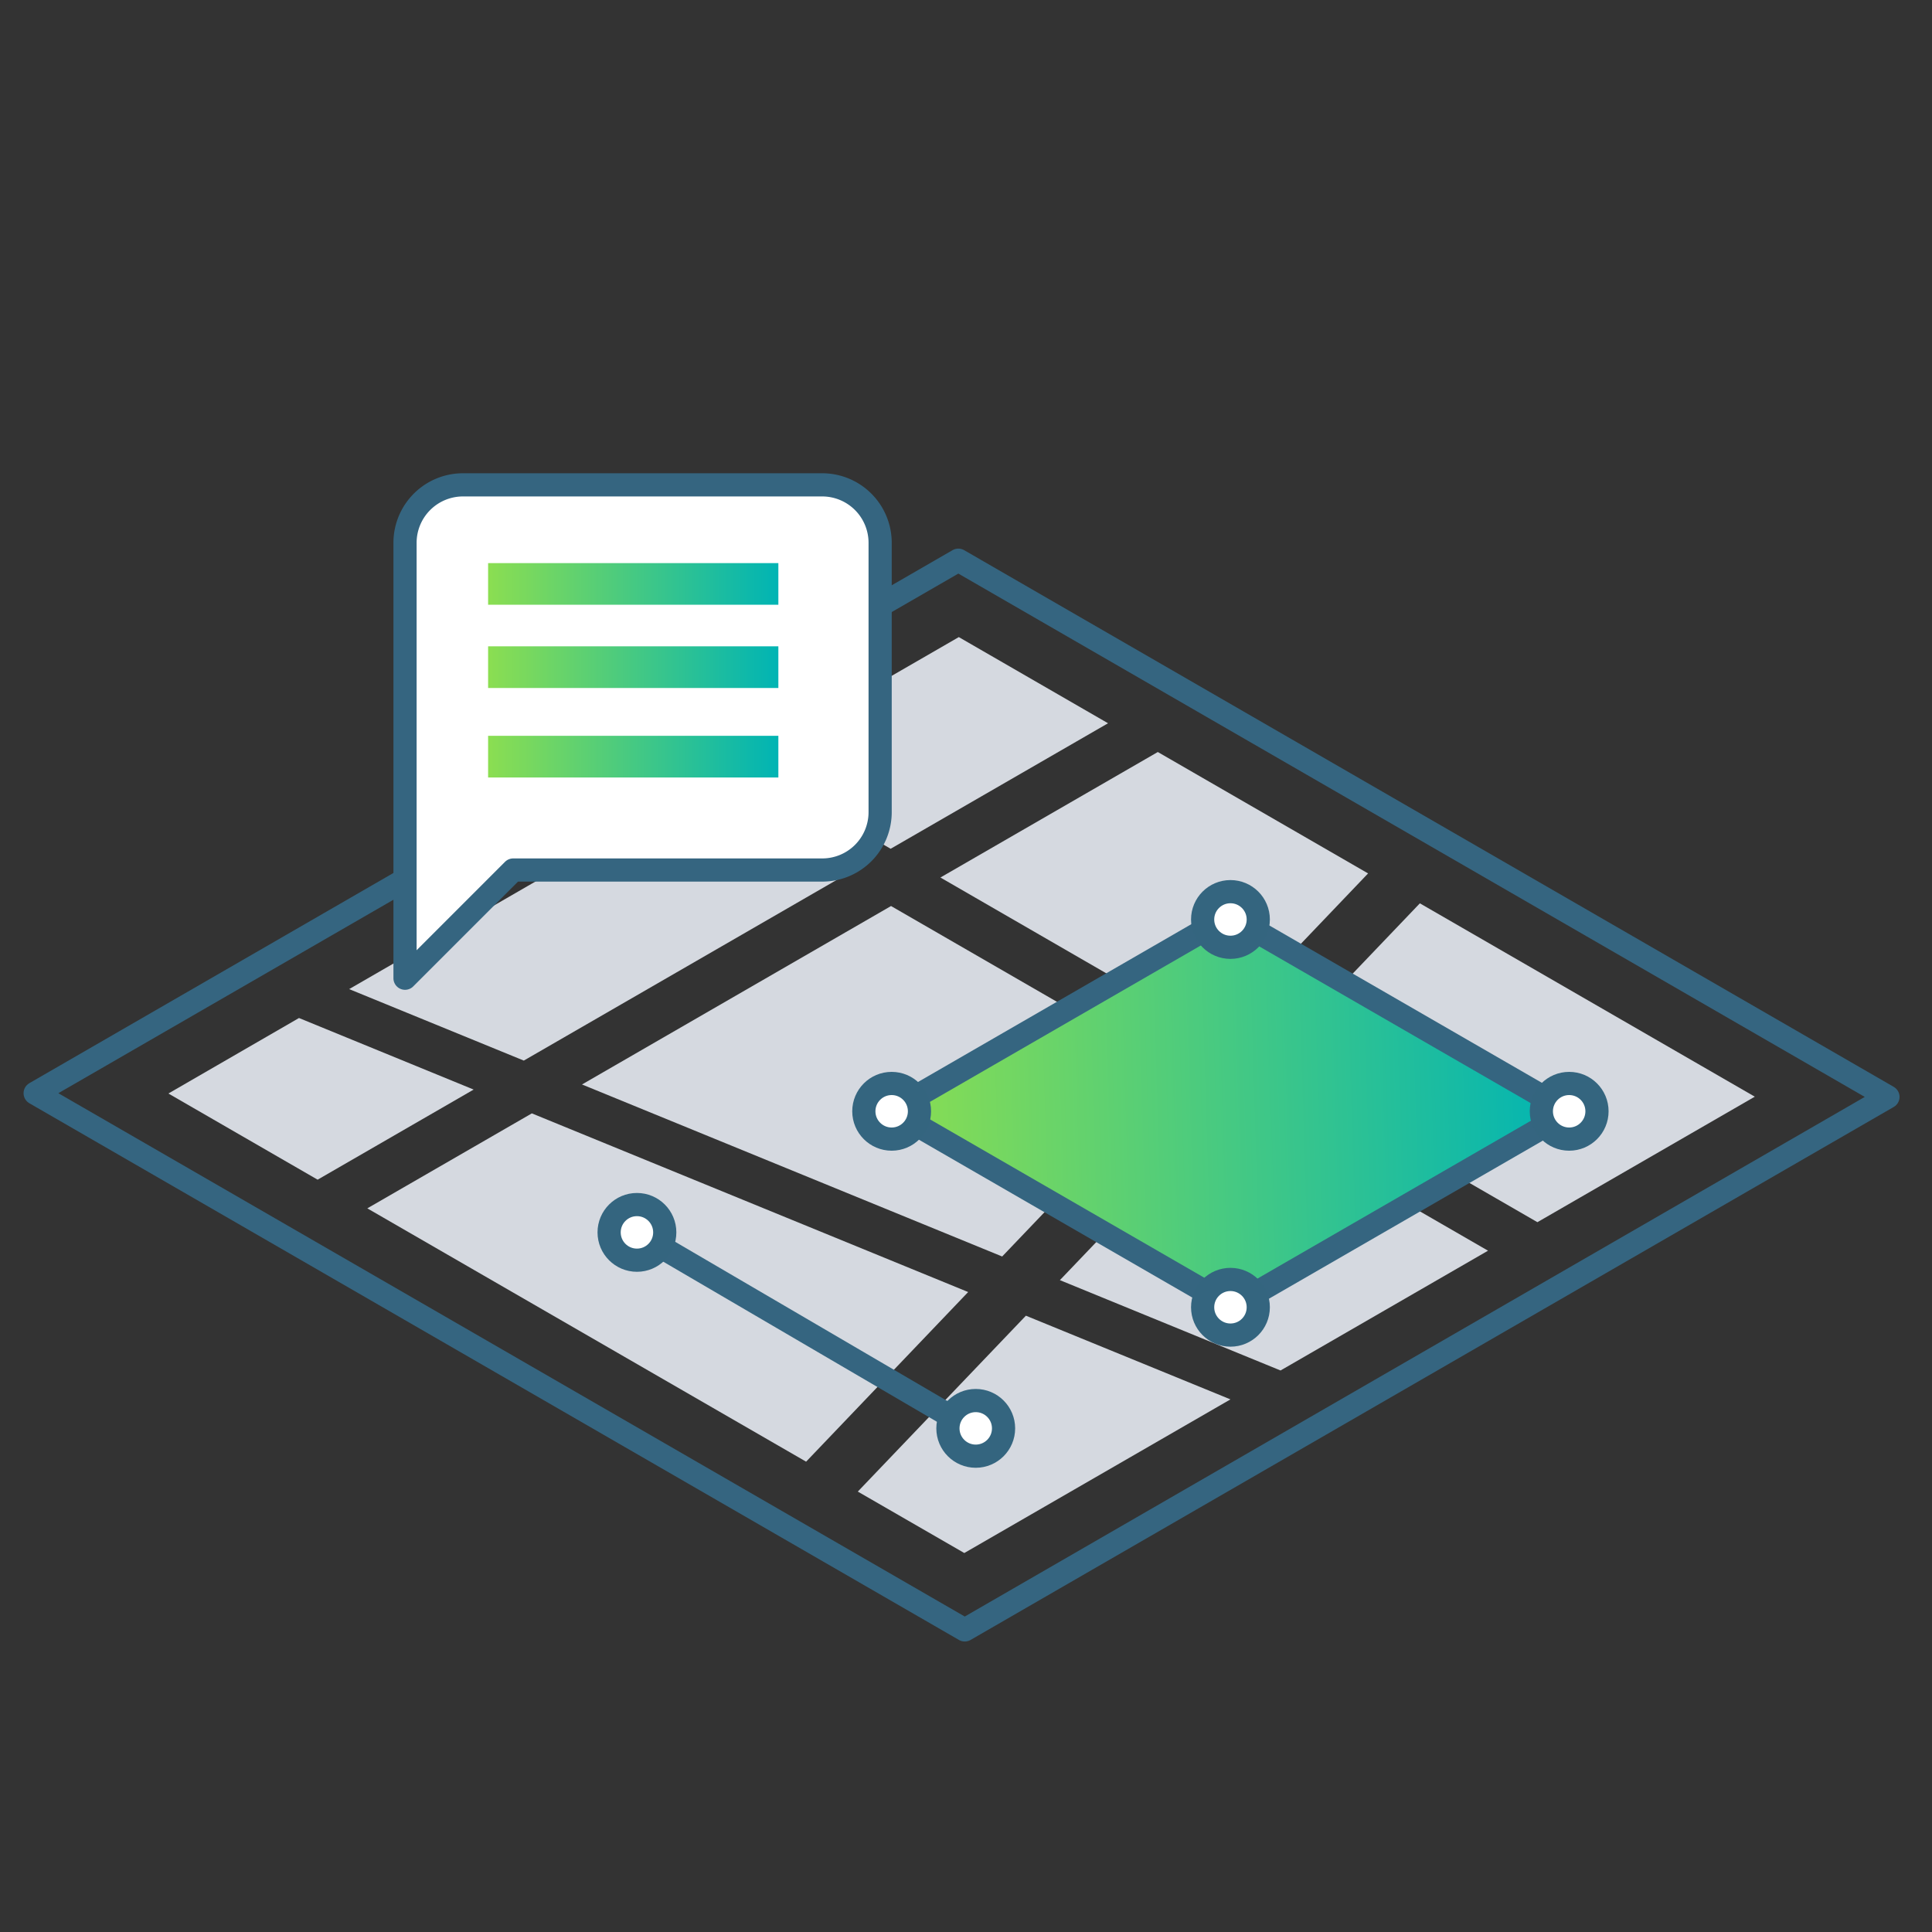
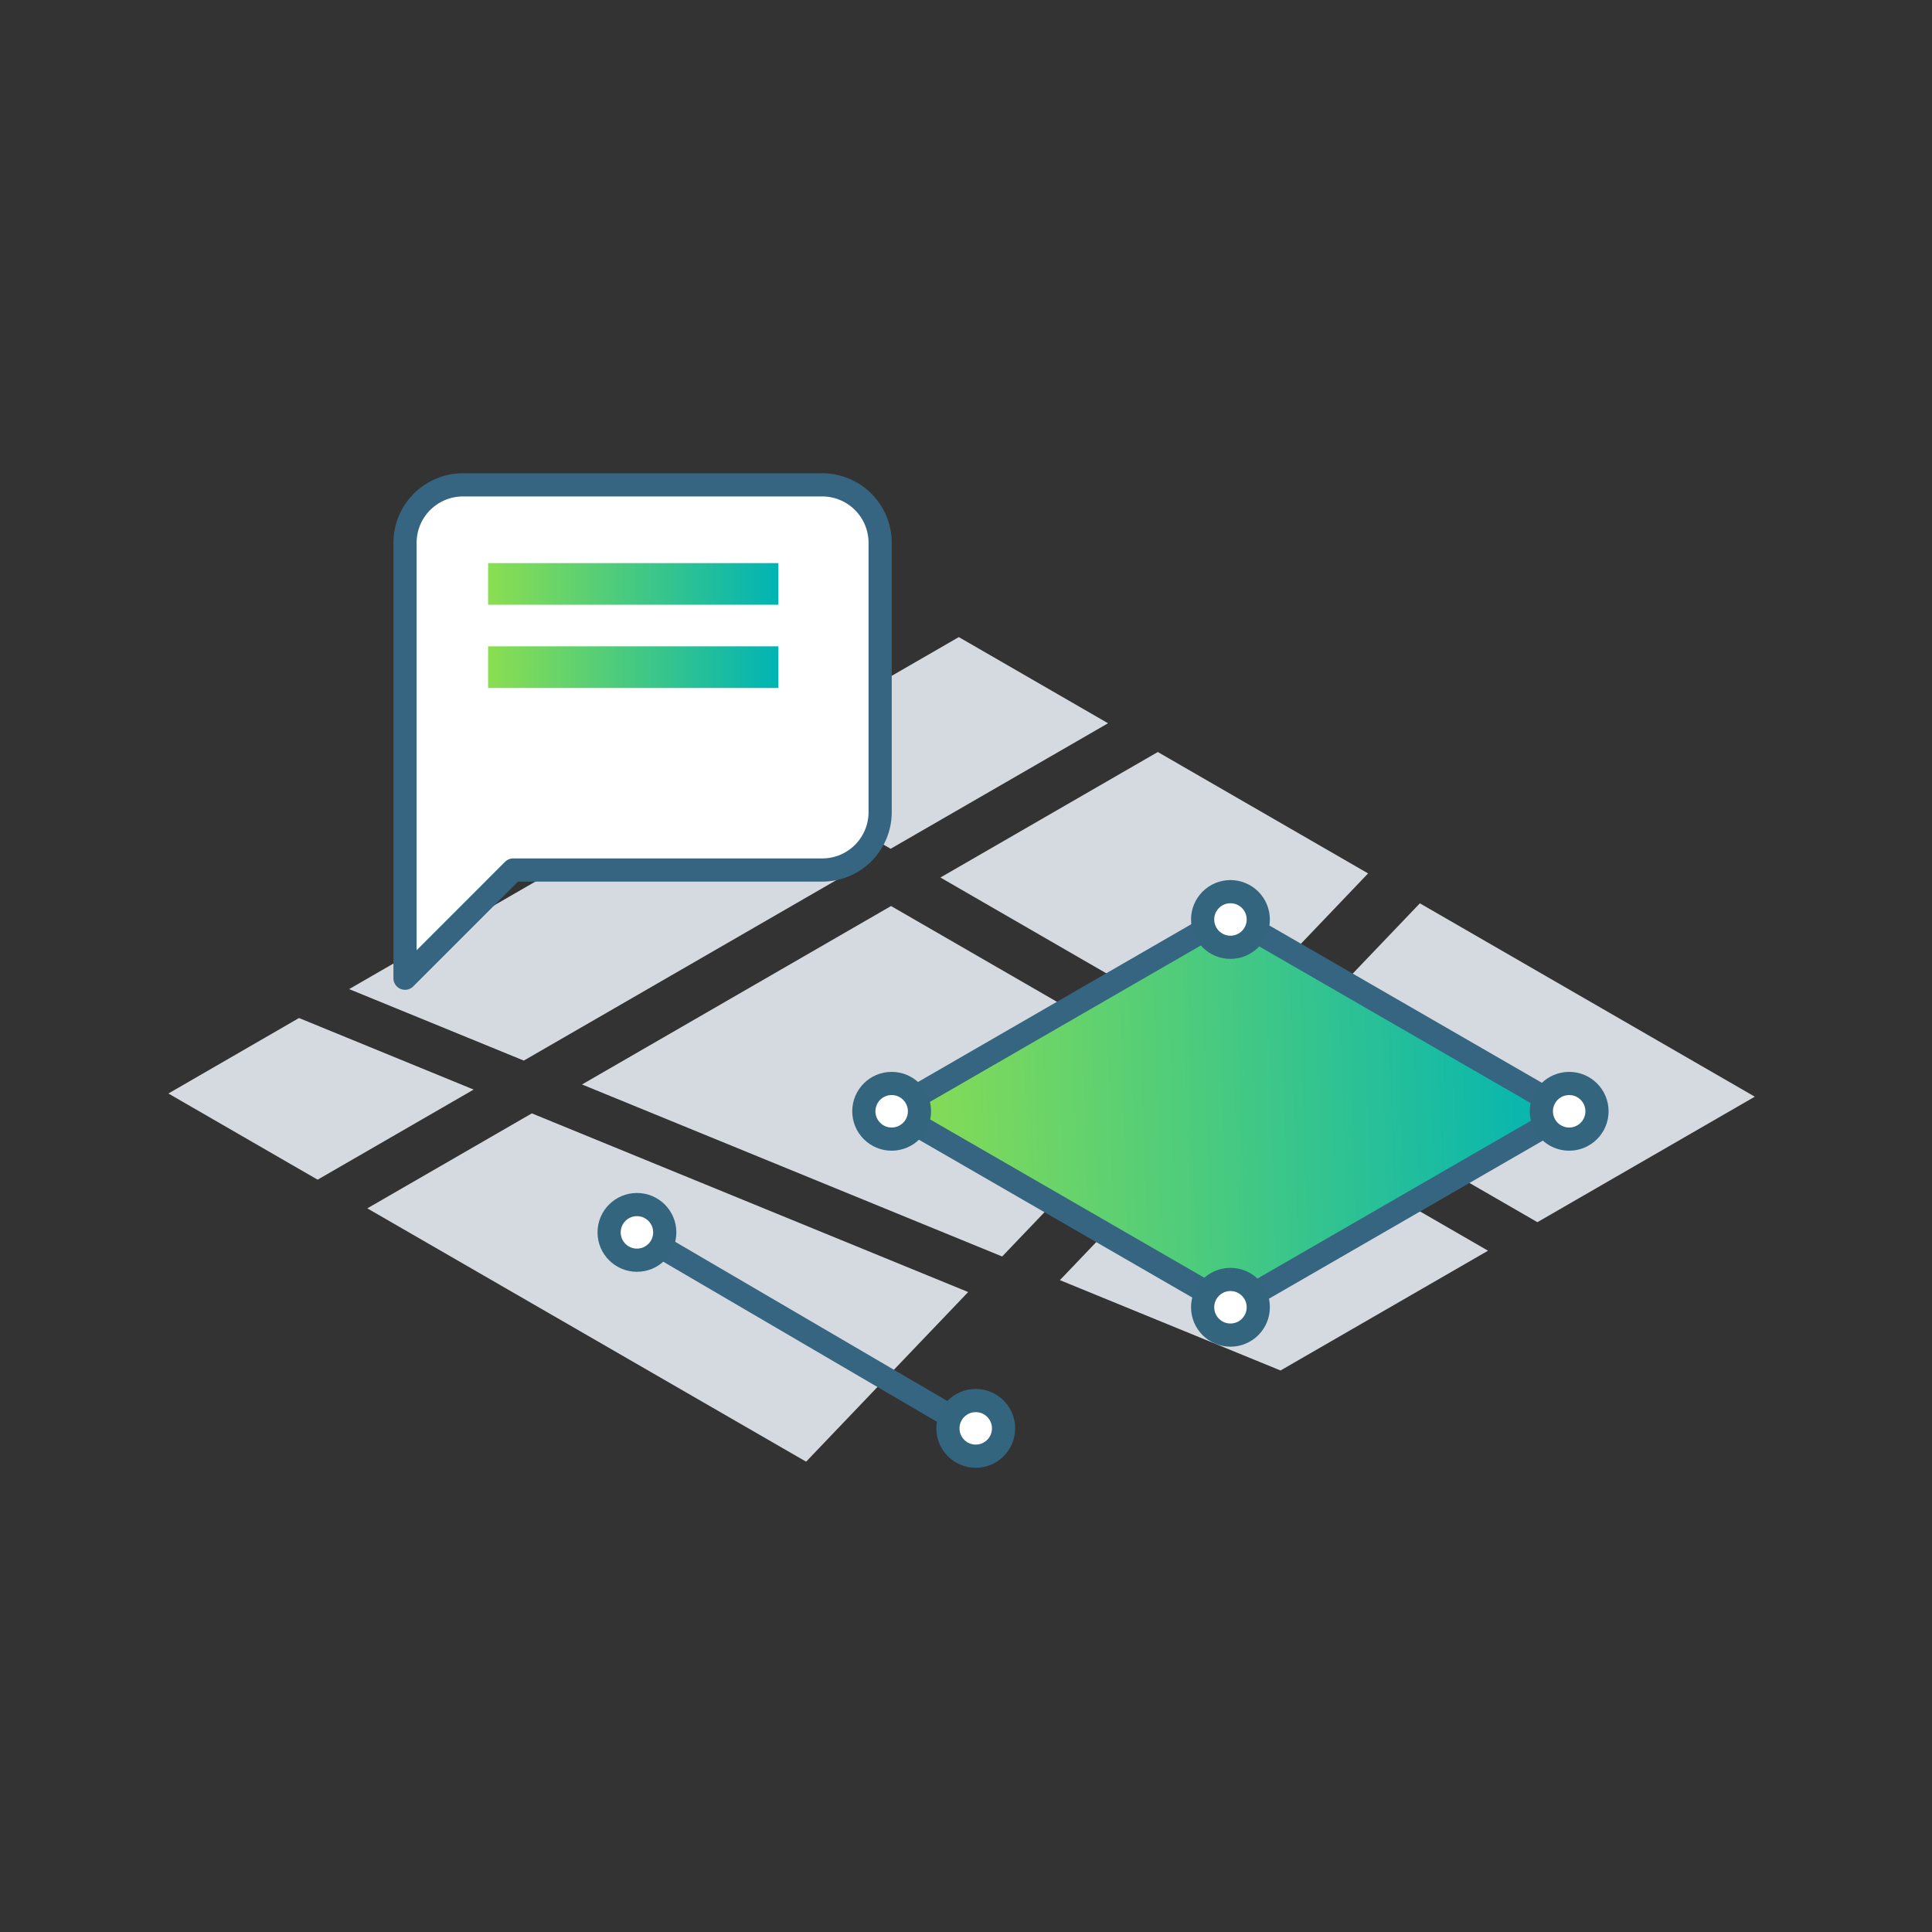
<svg xmlns="http://www.w3.org/2000/svg" xmlns:xlink="http://www.w3.org/1999/xlink" viewBox="0 0 250 250">
  <rect x="0" y="0" width="250" height="250" fill="#333333" stroke="none" />
  <defs>
    <style>.cls-1{fill:#d5d9e0;}.cls-2,.cls-4,.cls-5,.cls-6{fill:none;}.cls-2,.cls-3,.cls-7,.cls-8{stroke:#356580;}.cls-2,.cls-3,.cls-4,.cls-5,.cls-6,.cls-7,.cls-8{stroke-linejoin:round;}.cls-2,.cls-3,.cls-7,.cls-8,.cls-9{stroke-width:3px;}.cls-3,.cls-9{fill:#fff;}.cls-4,.cls-5,.cls-6{stroke-width:5.39px;}.cls-4{stroke:url(#linear-gradient);}.cls-5{stroke:url(#linear-gradient-2);}.cls-6{stroke:url(#linear-gradient-3);}.cls-7{fill:url(#linear-gradient-4);}.cls-8{fill:url(#linear-gradient-5);}.cls-9{stroke:#34657f;stroke-miterlimit:10;}</style>
    <linearGradient id="linear-gradient" x1="63.16" y1="75.56" x2="100.72" y2="75.56" gradientUnits="userSpaceOnUse">
      <stop offset="0" stop-color="#8bde51" />
      <stop offset="1" stop-color="#00b4b4" />
    </linearGradient>
    <linearGradient id="linear-gradient-2" x1="63.16" y1="97.91" x2="100.72" y2="97.91" xlink:href="#linear-gradient" />
    <linearGradient id="linear-gradient-3" x1="63.16" y1="86.33" x2="100.72" y2="86.33" xlink:href="#linear-gradient" />
    <linearGradient id="linear-gradient-4" x1="83.15" y1="172.78" x2="127" y2="172.78" xlink:href="#linear-gradient" />
    <linearGradient id="linear-gradient-5" x1="115.42" y1="145.16" x2="203.01" y2="142.43" xlink:href="#linear-gradient" />
  </defs>
  <title>icon_measure_and_annotate_fields</title>
  <g id="Layer_1" data-name="Layer 1">
    <polygon class="cls-1" points="137.15 165.65 165.7 177.34 192.55 161.84 159.19 142.58 137.15 165.65" />
    <polygon class="cls-1" points="115.3 117.24 75.31 140.33 129.68 162.59 152.49 138.71 115.3 117.24" />
    <polygon class="cls-1" points="198.94 158.15 227.07 141.91 183.73 116.89 163.73 137.82 198.94 158.15" />
-     <polygon class="cls-1" points="159.22 181.08 132.75 170.25 111 193.01 124.78 200.96 159.22 181.08" />
    <polygon class="cls-1" points="143.38 93.59 124.07 82.44 95.94 98.68 115.25 109.83 143.38 93.59" />
    <polygon class="cls-1" points="68.82 144.07 47.53 156.36 104.31 189.14 125.28 167.19 68.82 144.07" />
    <polygon class="cls-1" points="157.03 133.96 177.03 113.02 149.82 97.31 121.69 113.55 157.03 133.96" />
    <polygon class="cls-1" points="38.69 131.73 21.79 141.5 41.1 152.65 61.29 140.99 38.69 131.73" />
    <polygon class="cls-1" points="108.86 113.52 89.55 102.37 45.18 127.99 67.78 137.24 108.86 113.52" />
-     <polygon class="cls-2" points="124.84 210.91 4.55 141.46 124.01 72.49 244.3 141.94 124.84 210.91" />
    <path class="cls-3" d="M106.42,62.74H59.89a7.5,7.5,0,0,0-7.48,7.48v56.36l14-14h40a7.49,7.49,0,0,0,7.48-7.48V70.22a7.5,7.5,0,0,0-7.48-7.48" />
    <line class="cls-4" x1="63.16" y1="75.56" x2="100.72" y2="75.56" />
-     <line class="cls-5" x1="63.16" y1="97.91" x2="100.72" y2="97.91" />
    <line class="cls-6" x1="63.16" y1="86.33" x2="100.72" y2="86.33" />
    <line class="cls-7" x1="83.15" y1="159.96" x2="127" y2="185.61" />
  </g>
  <g id="Isolation_Mode" data-name="Isolation Mode">
    <polygon class="cls-8" points="159.37 169.11 115.38 143.71 159.06 118.49 203.06 143.89 159.37 169.11" />
    <circle class="cls-9" cx="159.22" cy="169.16" r="3.6" />
    <circle class="cls-9" cx="203.05" cy="143.8" r="3.6" />
    <circle class="cls-9" cx="159.22" cy="118.98" r="3.6" />
    <circle class="cls-9" cx="115.38" cy="143.8" r="3.6" />
    <circle class="cls-9" cx="126.26" cy="184.83" r="3.6" />
    <circle class="cls-9" cx="82.42" cy="159.47" r="3.6" />
  </g>
</svg>